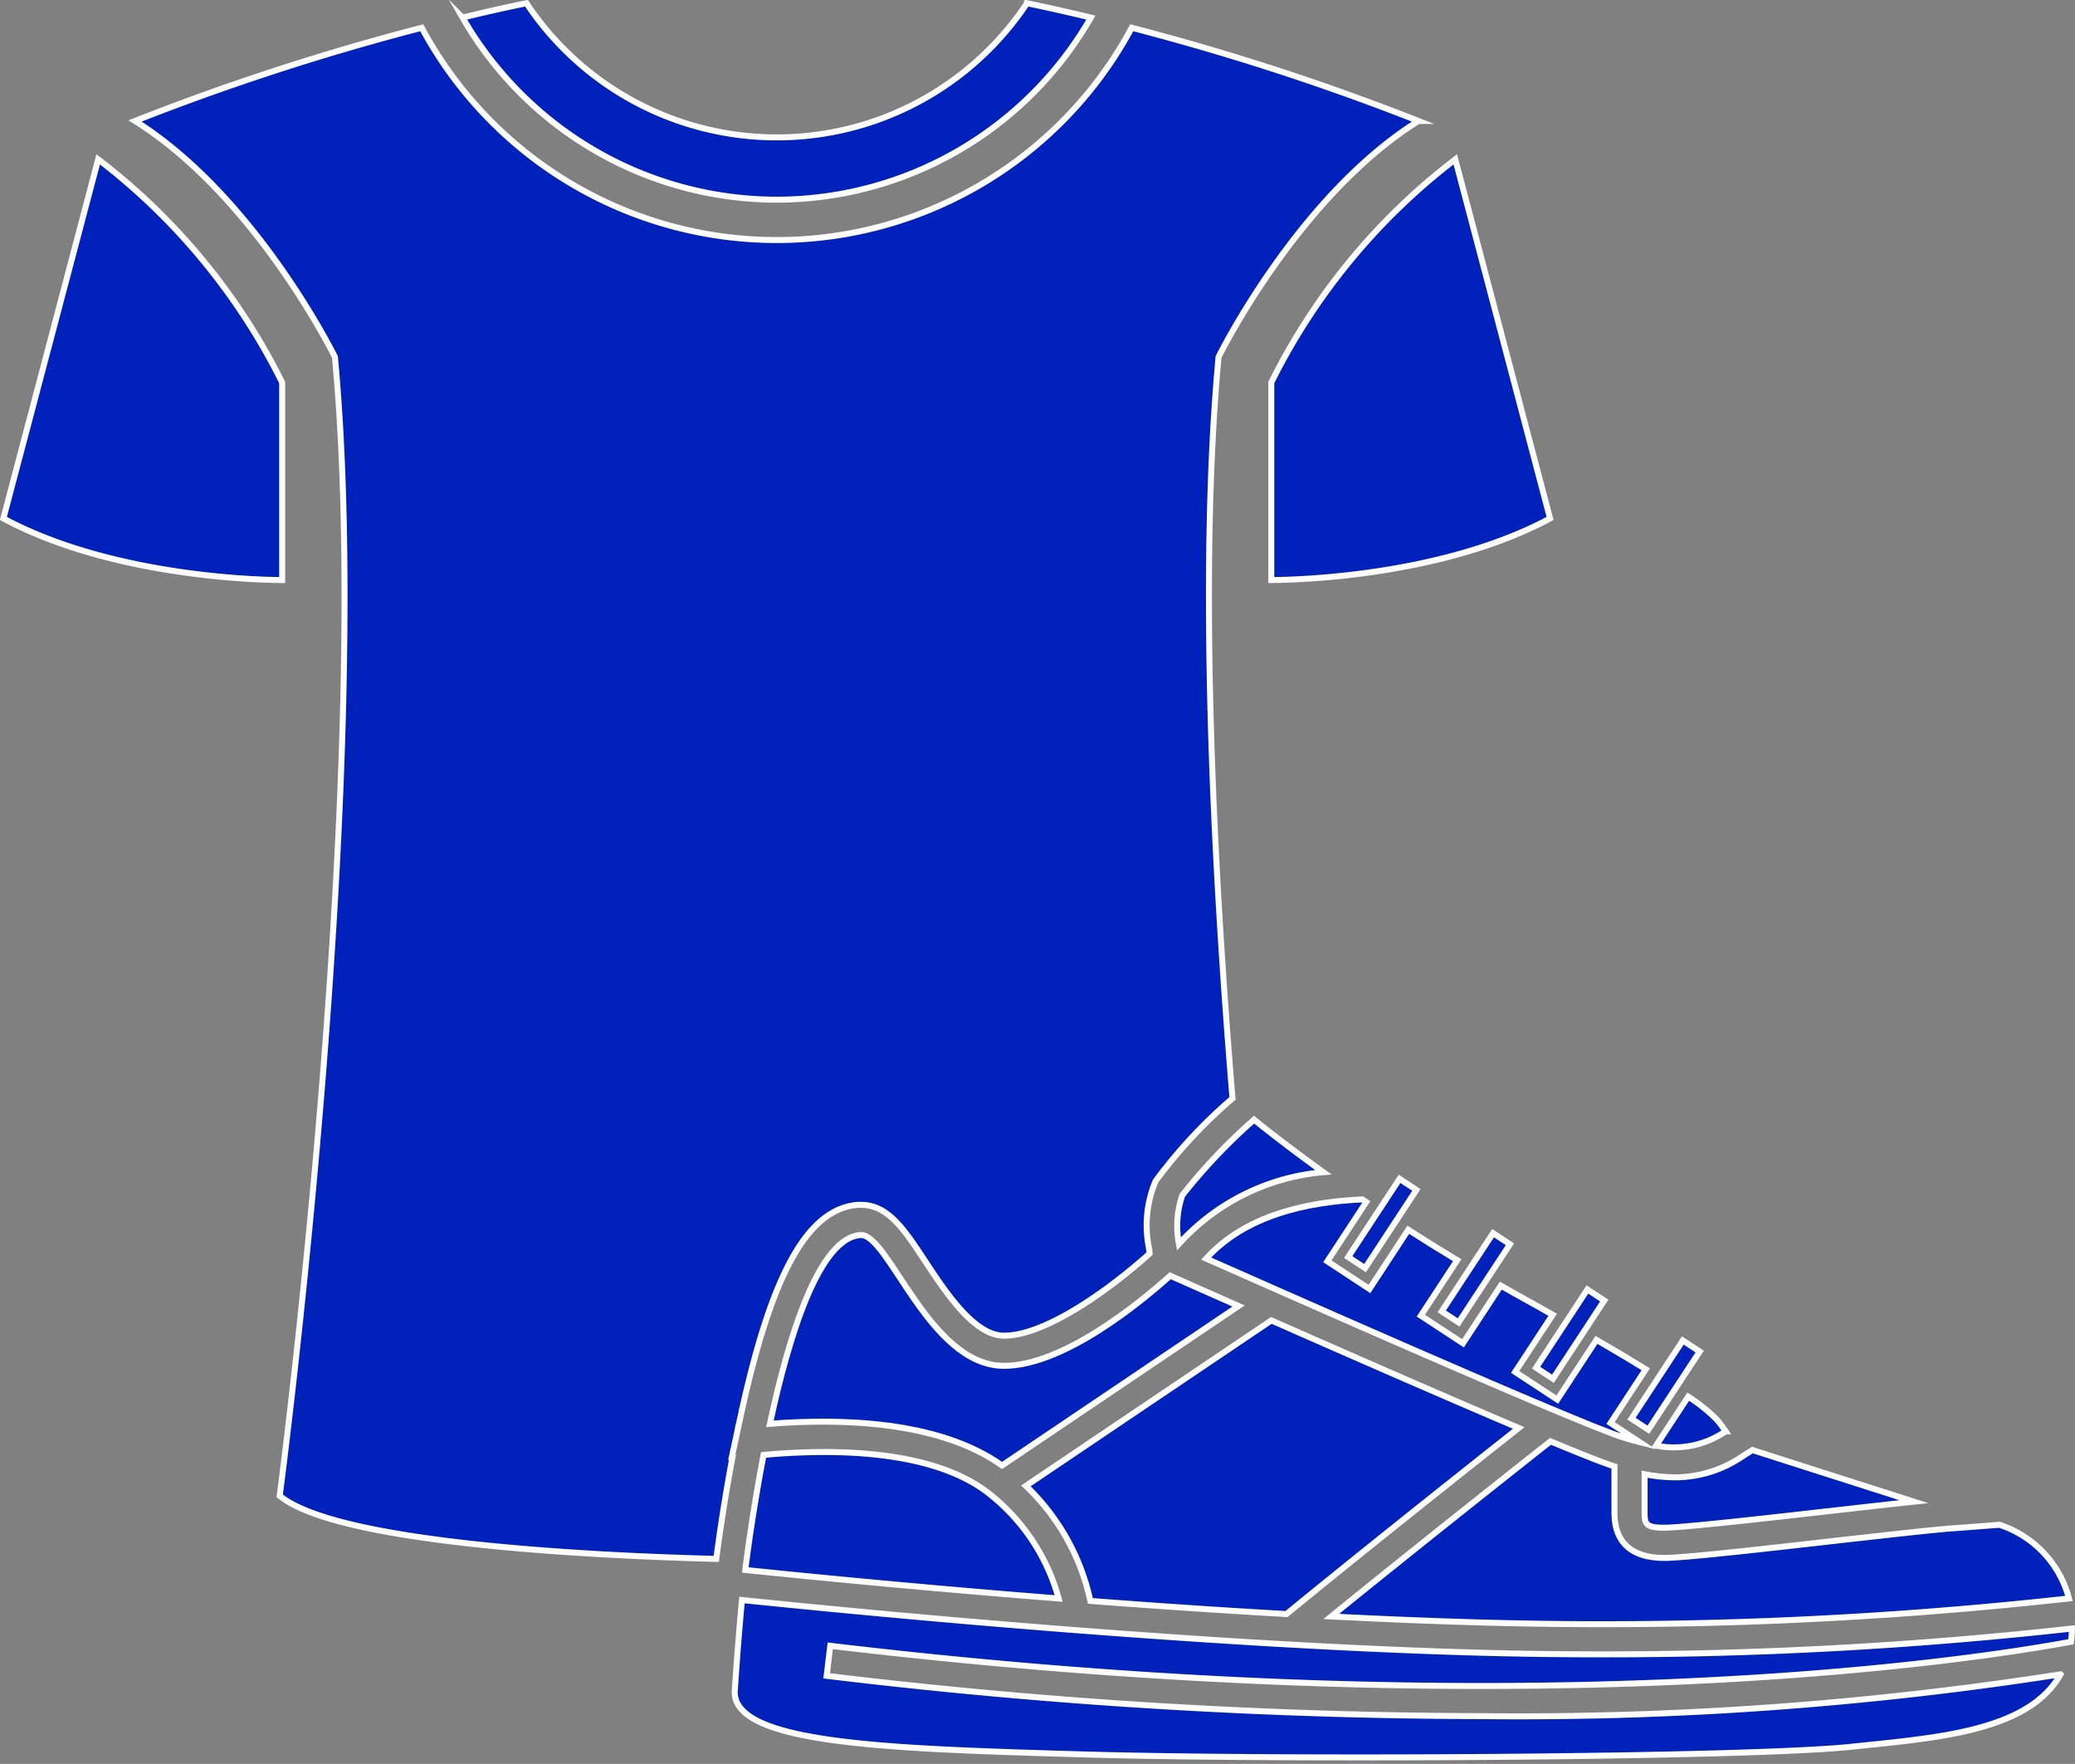
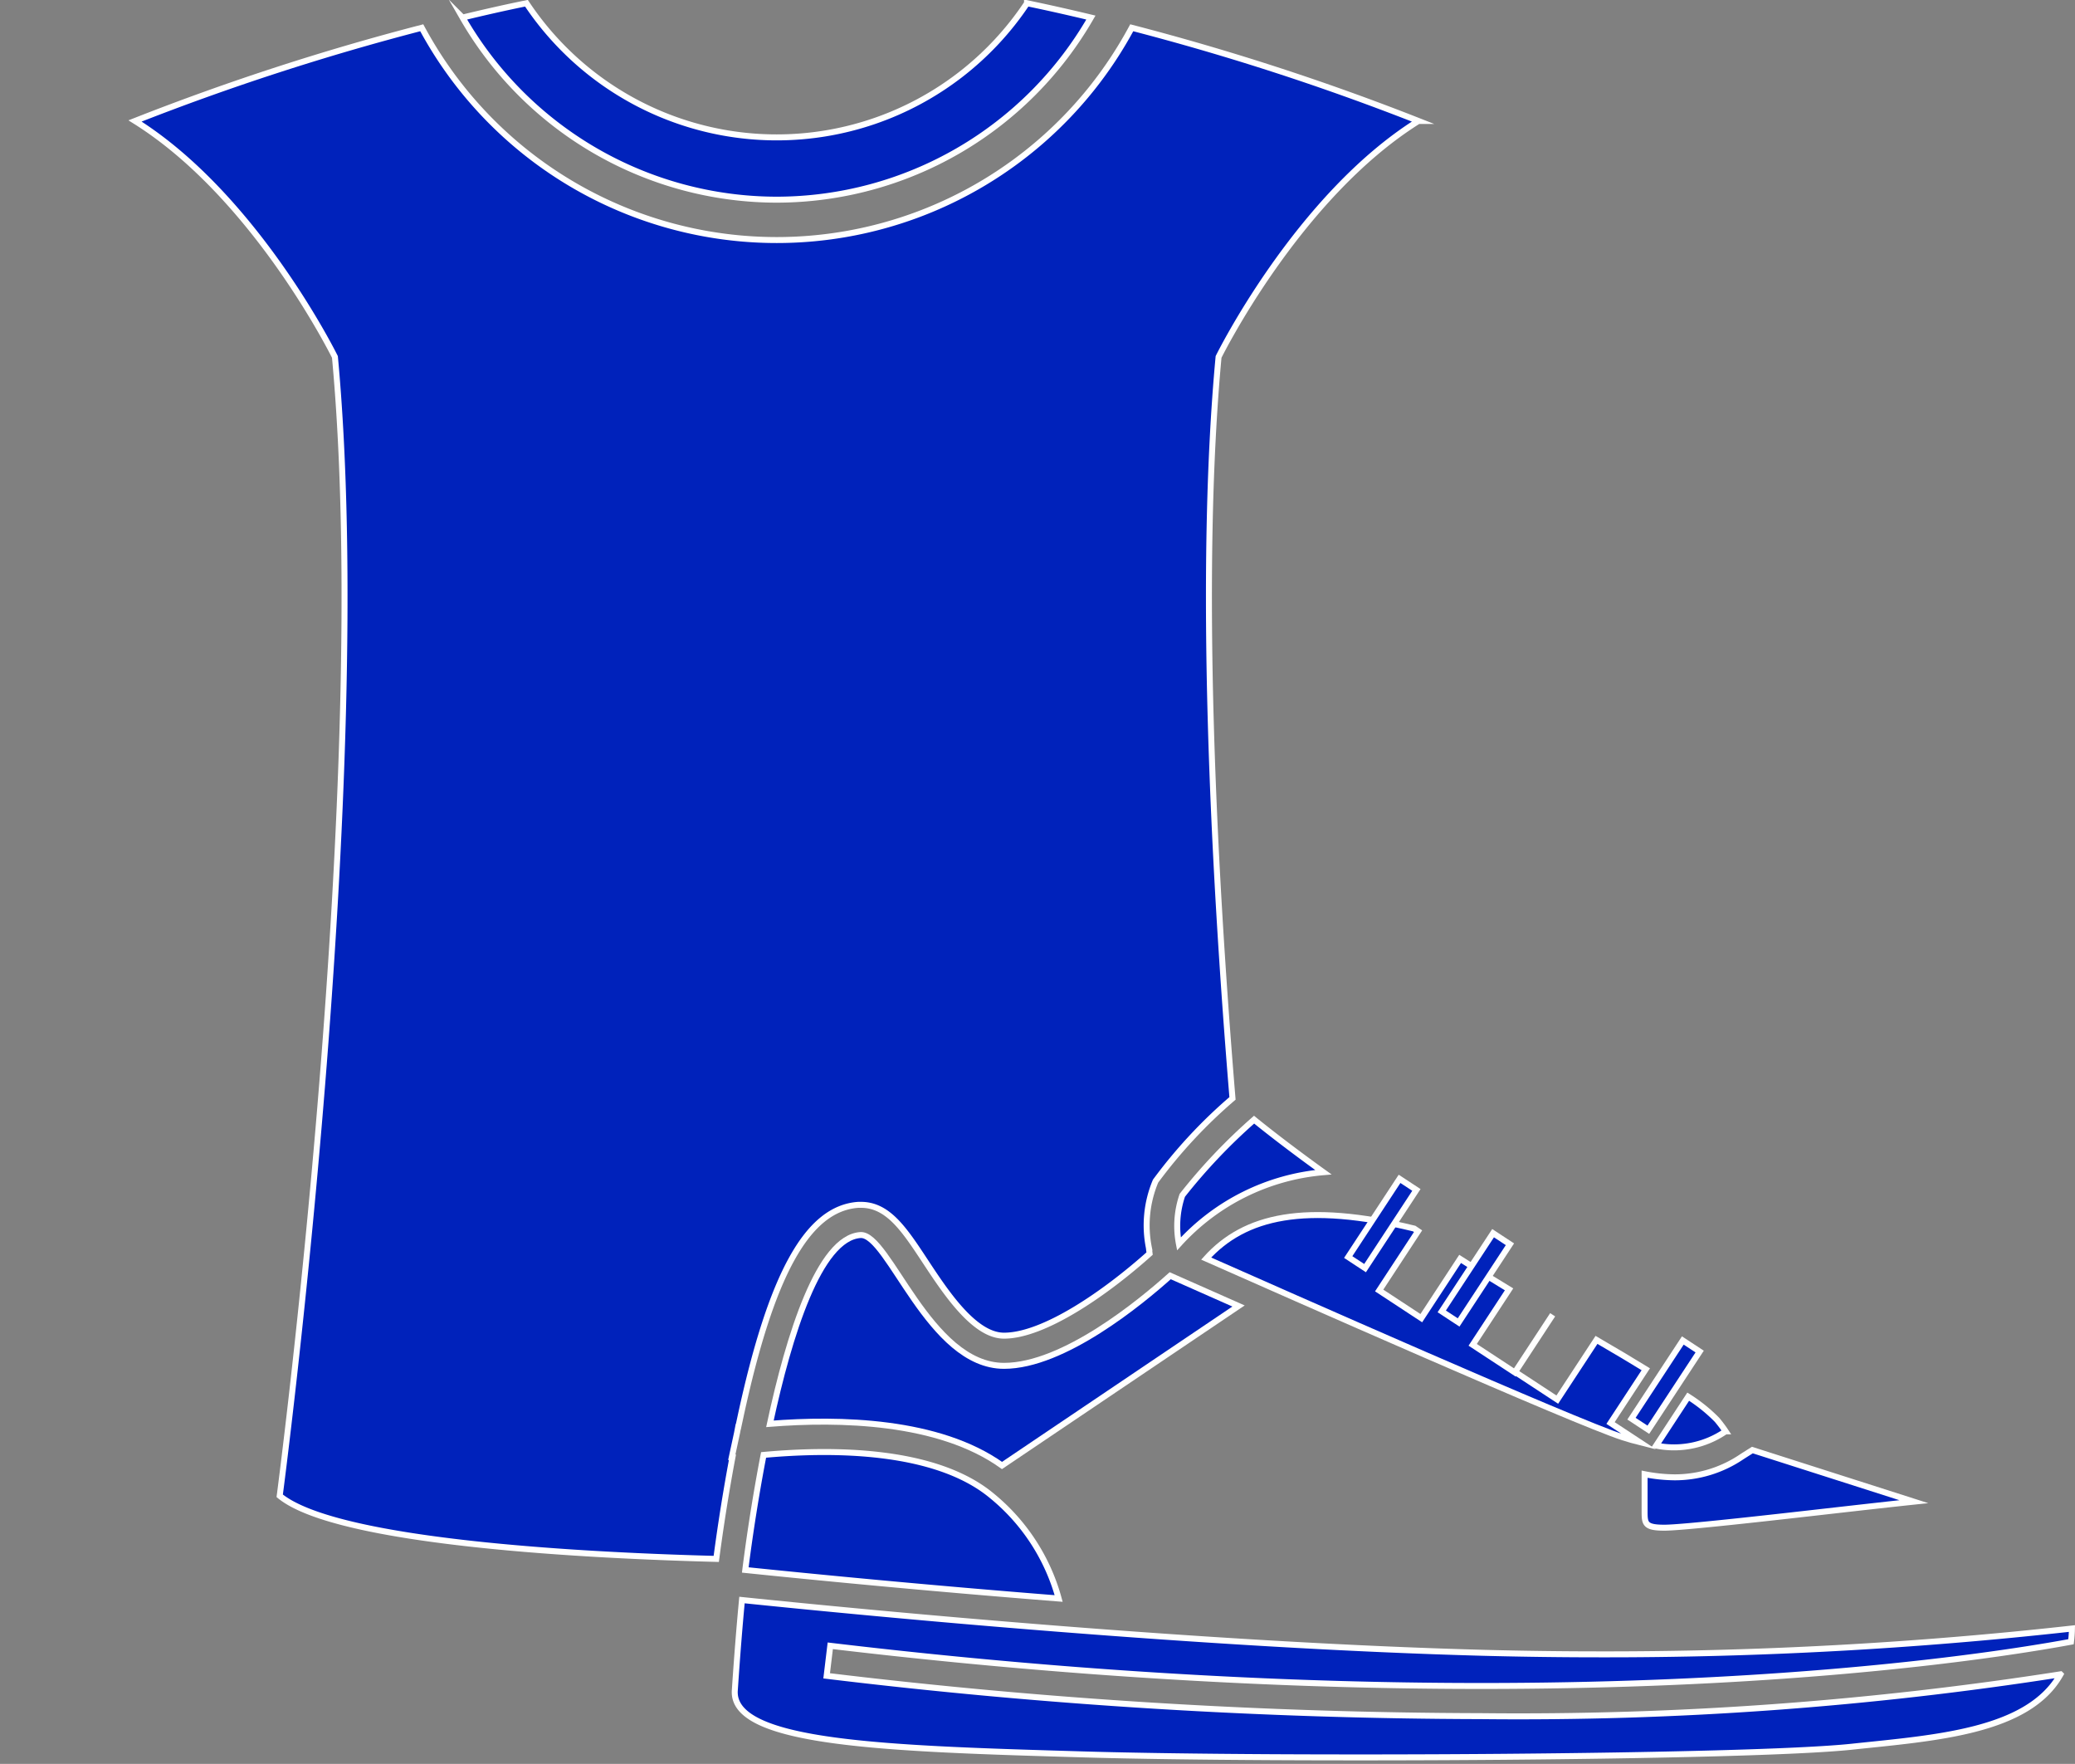
<svg xmlns="http://www.w3.org/2000/svg" width="86.847" height="73.816" viewBox="0 0 86.847 73.816">
  <rect x="0" y="0" width="86.847" height="73.816" fill="#808080" stroke="none" />
  <g id="Group_7424" data-name="Group 7424" transform="translate(0.146 0.14)">
-     <path id="Path_15" data-name="Path 15" d="M296.528,1130.61a9.385,9.385,0,0,1,2.7,4.815c2.636.2,5.411.391,8.208.549,3.208-2.63,7.844-6.306,9.72-7.788-3.116-1.319-7.3-3.154-10.356-4.5Z" transform="translate(-253.737 -1068.569)" fill="#02b" stroke="#fff" stroke-miterlimit="10" stroke-width="0.25" />
    <path id="Path_16" data-name="Path 16" d="M293.116,1131.953c-2.37-1.972-6.713-1.969-9.551-1.708-.457,2.37-.712,4.375-.766,4.814,2.747.284,7.539.754,13.116,1.194A8.42,8.42,0,0,0,293.116,1131.953Z" transform="translate(-251.752 -1069.499)" fill="#02b" stroke="#fff" stroke-miterlimit="10" stroke-width="0.25" />
-     <path id="Path_17" data-name="Path 17" d="M325.414,1134.48c-2.092,0-2.092-1.486-2.092-1.975v-1.856l-.034-.01c-.456-.147-1.407-.525-2.643-1.038-1.169.922-5.675,4.484-9.175,7.329,2.176.11,4.346.2,6.447.256a177.18,177.18,0,0,0,24.428-1.01,4.434,4.434,0,0,0-2.908-3.083c-.582.045-1.28.1-2.009.152s-2.666.272-4.711.5C329.534,1134.108,326.243,1134.48,325.414,1134.48Z" transform="translate(-255.897 -1069.424)" fill="#02b" stroke="#fff" stroke-miterlimit="10" stroke-width="0.25" />
    <path id="Path_18" data-name="Path 18" d="M326.8,1131.038v1.529c0,.531,0,.71.826.71.759,0,4.309-.4,7.161-.725,1.248-.141,2.389-.27,3.281-.364l-6.757-2.16c-.157.1-.307.193-.443.281a5,5,0,0,1-2.808.86A6.733,6.733,0,0,1,326.8,1131.038Z" transform="translate(-258.113 -1069.486)" fill="#02b" stroke="#fff" stroke-miterlimit="10" stroke-width="0.25" />
    <path id="Path_19" data-name="Path 19" d="M330.267,1128.867l.007,0c-.1-.152-.227-.321-.363-.484a6.69,6.69,0,0,0-1.205-.968l-1.342,2.047A3.8,3.8,0,0,0,330.267,1128.867Z" transform="translate(-258.194 -1069.107)" fill="#02b" stroke="#fff" stroke-miterlimit="10" stroke-width="0.25" />
-     <path id="Path_20" data-name="Path 20" d="M305.349,1120.243c3.165,1.4,15.452,6.842,17.441,7.481.249.08.479.144.7.2l-1.216-.8,1.475-2.25c-.577-.355-1.261-.763-2.063-1.229l-1.641,2.5-1.764-1.157,1.57-2.394c-.518-.292-1.061-.6-1.655-.926-.177-.1-.341-.2-.515-.294l-1.583,2.415-1.764-1.157,1.522-2.321q-1.077-.648-2.048-1.274l-1.625,2.479-1.763-1.158,1.628-2.482c-.052-.036-.112-.074-.163-.109C309.5,1117.873,306.956,1118.464,305.349,1120.243Z" transform="translate(-255.012 -1067.714)" fill="#02b" stroke="#fff" stroke-miterlimit="10" stroke-width="0.25" />
+     <path id="Path_20" data-name="Path 20" d="M305.349,1120.243c3.165,1.4,15.452,6.842,17.441,7.481.249.08.479.144.7.2l-1.216-.8,1.475-2.25c-.577-.355-1.261-.763-2.063-1.229l-1.641,2.5-1.764-1.157,1.57-2.394l-1.583,2.415-1.764-1.157,1.522-2.321q-1.077-.648-2.048-1.274l-1.625,2.479-1.763-1.158,1.628-2.482c-.052-.036-.112-.074-.163-.109C309.5,1117.873,306.956,1118.464,305.349,1120.243Z" transform="translate(-255.012 -1067.714)" fill="#02b" stroke="#fff" stroke-miterlimit="10" stroke-width="0.25" />
    <path id="Path_21" data-name="Path 21" d="M338.21,1139.11a5.153,5.153,0,0,0,.04-.553,176.3,176.3,0,0,1-19.8,1.08q-2.316,0-4.787-.063c-11.739-.313-25.55-1.64-31.077-2.21-.092.962-.2,2.276-.3,3.778-.162,2.254,6.413,2.442,14.6,2.683s27.855.134,32.148-.322c3.482-.37,7.386-.618,8.738-3.03a146.858,146.858,0,0,1-24.271,1.75,232.111,232.111,0,0,1-27.371-1.687l.151-1.257C315.385,1142.743,333.874,1139.912,338.21,1139.11Z" transform="translate(-251.677 -1070.546)" fill="#02b" stroke="#fff" stroke-miterlimit="10" stroke-width="0.25" />
    <path id="Path_22" data-name="Path 22" d="M293.718,1129.153l9.9-6.675c-1.455-.643-2.455-1.088-2.612-1.157l-.248-.11c-1.225,1.1-4.459,3.772-6.955,3.772-3.139,0-4.828-5.554-6.011-5.474-1.721.117-2.986,4.17-3.788,7.9C286.9,1127.179,291.071,1127.262,293.718,1129.153Z" transform="translate(-251.926 -1067.965)" fill="#02b" stroke="#fff" stroke-miterlimit="10" stroke-width="0.25" />
    <path id="Path_23" data-name="Path 23" d="M310.052,1116.064c-1.824-1.312-2.9-2.2-2.9-2.2a23.816,23.816,0,0,0-3.005,3.167,3.965,3.965,0,0,0-.141,2.033A9.228,9.228,0,0,1,310.052,1116.064Z" transform="translate(-254.809 -1067.149)" fill="#02b" stroke="#fff" stroke-miterlimit="10" stroke-width="0.25" />
    <rect id="Rectangle_25" data-name="Rectangle 25" width="3.915" height="0.844" transform="translate(56.282 52.465) rotate(-56.713)" fill="#02b" stroke="#fff" stroke-miterlimit="10" stroke-width="0.25" />
    <rect id="Rectangle_26" data-name="Rectangle 26" width="3.915" height="0.844" transform="translate(60.197 54.739) rotate(-56.713)" fill="#02b" stroke="#fff" stroke-miterlimit="10" stroke-width="0.25" />
-     <rect id="Rectangle_27" data-name="Rectangle 27" width="3.915" height="0.844" transform="translate(64.145 57.095) rotate(-56.713)" fill="#02b" stroke="#fff" stroke-miterlimit="10" stroke-width="0.25" />
    <rect id="Rectangle_28" data-name="Rectangle 28" width="3.915" height="0.844" transform="translate(68.138 59.229) rotate(-56.713)" fill="#02b" stroke="#fff" stroke-miterlimit="10" stroke-width="0.25" />
-     <path id="Path_24" data-name="Path 24" d="M250.469,1066.887a26.7,26.7,0,0,1,7.7,9.339v8.265s-6.77.053-11.668-2.577Z" transform="translate(-246.505 -1060.358)" fill="#02b" stroke="#fff" stroke-miterlimit="10" stroke-width="0.25" />
-     <path id="Path_25" data-name="Path 25" d="M316.235,1066.887a26.7,26.7,0,0,0-7.7,9.339v8.265s6.77.053,11.668-2.577Z" transform="translate(-255.472 -1060.358)" fill="#02b" stroke="#fff" stroke-miterlimit="10" stroke-width="0.25" />
    <g id="Group_79" data-name="Group 79" transform="translate(5.504 -0.001)">
      <path id="Path_26" data-name="Path 26" d="M277.918,1120.271l.22-1.02.048-.252h.006l.084-.391c1.293-6.01,2.816-8.755,4.94-8.9l.111,0c1.133,0,1.814,1.036,2.679,2.348s2.059,3.127,3.306,3.127c1.666,0,4.236-1.771,6.093-3.435l-.031-.251a4.773,4.773,0,0,1,.281-2.781,20.852,20.852,0,0,1,3.22-3.462c-.808-9.8-1.425-22-.583-31.029,0,0,3.3-6.708,8.366-9.875a104.308,104.308,0,0,0-12-3.9,16.867,16.867,0,0,1-29.716,0,104.2,104.2,0,0,0-12,3.9c5.063,3.167,8.366,9.875,8.366,9.875,1.651,17.711-2.311,47.659-2.311,47.659,2.438,2.009,13.282,2.513,18.271,2.641.092-.7.316-2.327.678-4.252Z" transform="translate(-252.94 -1059.427)" fill="#02b" stroke="#fff" stroke-miterlimit="10" stroke-width="0.25" />
      <path id="Path_27" data-name="Path 27" d="M282.115,1067.471a15.189,15.189,0,0,0,13.15-7.621c-.876-.21-1.766-.412-2.673-.6a12.58,12.58,0,0,1-20.951,0c-.908.185-1.8.388-2.674.6A15.187,15.187,0,0,0,282.115,1067.471Z" transform="translate(-255.257 -1059.254)" fill="#02b" stroke="#fff" stroke-miterlimit="10" stroke-width="0.25" />
    </g>
  </g>
</svg>